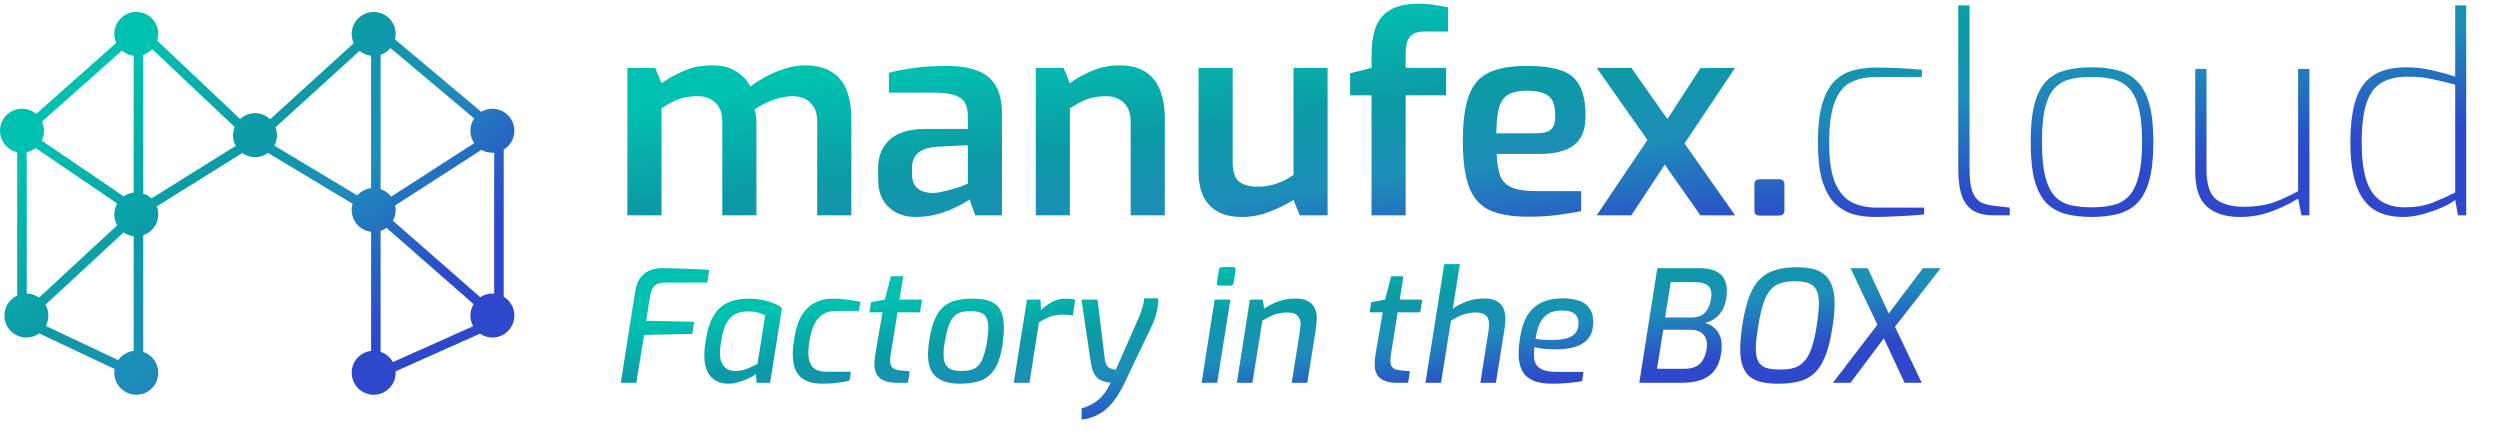
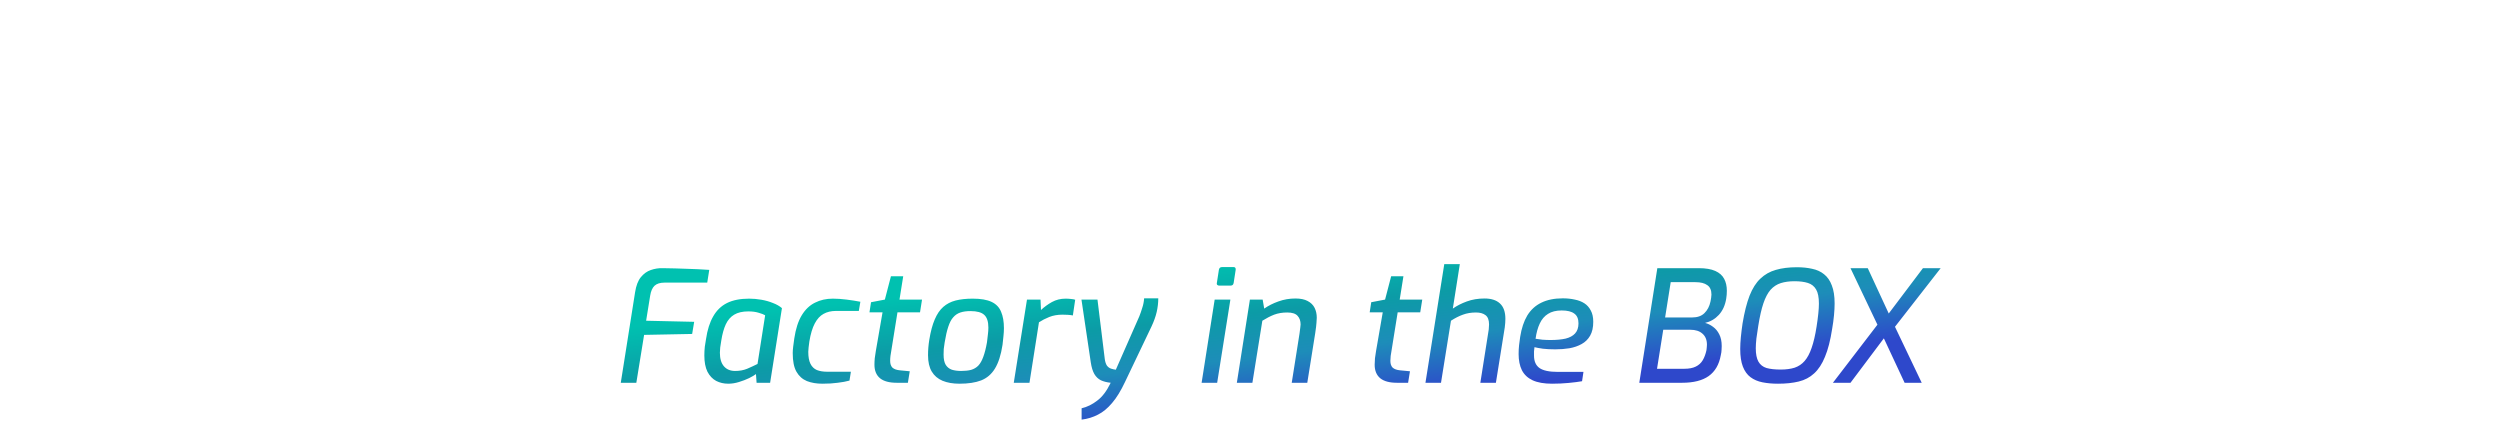
<svg xmlns="http://www.w3.org/2000/svg" width="209" height="36" viewBox="0 0 209 36" fill="none">
-   <path fill-rule="evenodd" clip-rule="evenodd" d="M31.24 1C32.255 1 33.077 1.823 33.077 2.839C33.077 2.995 33.055 3.146 33.019 3.291L40.228 9.347C40.502 9.185 40.821 9.091 41.162 9.091C42.177 9.091 43 9.915 43 10.93C43 11.598 42.643 12.181 42.111 12.504V24.804C42.643 25.126 43 25.709 43 26.377C43 27.393 42.177 28.216 41.162 28.216C40.777 28.216 40.419 28.097 40.124 27.894L33.071 31.046C33.074 31.084 33.077 31.122 33.077 31.161C33.077 32.177 32.255 33 31.24 33C30.225 33 29.402 32.177 29.402 31.161C29.402 30.219 30.11 29.443 31.023 29.335V19.38C30.11 19.272 29.402 18.498 29.402 17.555C29.402 17.374 29.429 17.199 29.477 17.034L22.398 12.784C22.095 13.006 21.722 13.139 21.317 13.139C20.919 13.139 20.553 13.012 20.252 12.797L13.104 17.252C13.185 17.46 13.232 17.684 13.232 17.921C13.232 18.734 12.704 19.423 11.973 19.666V29.416C12.704 29.659 13.232 30.348 13.232 31.161C13.232 32.177 12.409 33 11.394 33C10.379 33 9.557 32.177 9.557 31.161C9.557 31.055 9.567 30.95 9.584 30.849L3.276 27.87C2.974 28.087 2.606 28.216 2.206 28.216C1.191 28.216 0.368 27.393 0.368 26.377C0.369 25.637 0.806 24.999 1.437 24.708V12.724C0.615 12.54 0 11.808 0 10.93C0 9.915 0.823 9.091 1.838 9.091C2.29 9.091 2.703 9.255 3.023 9.526L9.716 3.587C9.614 3.358 9.557 3.105 9.557 2.839C9.557 1.823 10.379 1 11.394 1C12.409 1 13.232 1.823 13.232 2.839C13.232 3.035 13.199 3.224 13.142 3.401L20.075 9.947C20.402 9.646 20.838 9.462 21.317 9.462C21.808 9.462 22.254 9.655 22.584 9.97L29.573 3.612C29.464 3.377 29.402 3.115 29.402 2.839C29.402 1.823 30.225 1 31.24 1ZM32.312 19.046C32.163 19.153 31.998 19.24 31.82 19.299V29.417C32.26 29.564 32.625 29.871 32.846 30.27L39.557 27.272C39.409 27.007 39.325 26.702 39.325 26.377C39.325 26.028 39.423 25.701 39.593 25.423L32.312 19.046ZM3.802 25.469C3.955 25.737 4.044 26.047 4.044 26.377C4.044 26.691 3.965 26.987 3.826 27.245L9.889 30.107C10.182 29.689 10.644 29.398 11.177 29.335V19.745C10.866 19.709 10.58 19.595 10.337 19.423L3.802 25.469ZM2.974 12.373C2.76 12.542 2.509 12.664 2.234 12.725V24.54C2.619 24.545 2.975 24.669 3.268 24.877L9.799 18.833C9.646 18.564 9.557 18.253 9.557 17.921C9.557 17.59 9.644 17.279 9.797 17.011L2.974 12.373ZM33.037 17.171C33.063 17.295 33.077 17.423 33.077 17.555C33.077 17.881 32.992 18.186 32.844 18.451L40.145 24.845C40.437 24.651 40.786 24.538 41.162 24.538C41.214 24.538 41.264 24.542 41.314 24.546V12.761C41.264 12.765 41.214 12.769 41.162 12.769C40.831 12.769 40.521 12.681 40.253 12.528L33.037 17.171ZM12.723 4.105C12.518 4.321 12.263 4.488 11.973 4.584V16.175C12.233 16.262 12.465 16.405 12.659 16.589L19.71 12.194C19.563 11.929 19.479 11.624 19.479 11.3C19.479 11.056 19.528 10.824 19.614 10.611L12.723 4.105ZM32.647 4.02C32.431 4.278 32.146 4.474 31.82 4.583V15.811C32.172 15.929 32.476 16.15 32.697 16.439L39.645 11.969C39.443 11.673 39.325 11.316 39.325 10.93C39.325 10.547 39.441 10.191 39.642 9.897L32.647 4.02ZM3.505 10.164C3.613 10.397 3.675 10.656 3.675 10.93C3.675 11.225 3.604 11.503 3.48 11.75L10.341 16.413C10.584 16.244 10.868 16.131 11.177 16.095V4.663C10.802 4.619 10.464 4.463 10.193 4.228L3.505 10.164ZM23.03 10.643C23.109 10.848 23.155 11.068 23.155 11.3C23.155 11.616 23.075 11.913 22.934 12.173L29.866 16.335C30.158 16.007 30.564 15.784 31.023 15.73V4.663C30.659 4.621 30.327 4.473 30.06 4.249L23.03 10.643Z" fill="url(#paint0_linear_8926_244380)" />
-   <path d="M52.449 18V5.672H54.772L55.301 6.96C55.868 6.561 56.489 6.216 57.164 5.925C57.854 5.618 58.667 5.465 59.602 5.465C60.369 5.465 61.013 5.634 61.534 5.971C62.071 6.293 62.469 6.715 62.73 7.236C63.083 6.96 63.504 6.692 63.995 6.431C64.501 6.155 65.038 5.925 65.605 5.741C66.172 5.557 66.732 5.465 67.284 5.465C68.235 5.465 68.994 5.657 69.561 6.04C70.144 6.408 70.558 6.929 70.803 7.604C71.048 8.263 71.171 9.03 71.171 9.904V18H68.319V10.134C68.319 9.689 68.235 9.314 68.066 9.007C67.897 8.7 67.66 8.463 67.353 8.294C67.062 8.125 66.701 8.041 66.272 8.041C65.72 8.041 65.16 8.148 64.593 8.363C64.041 8.578 63.535 8.838 63.075 9.145C63.136 9.298 63.175 9.467 63.19 9.651C63.221 9.835 63.236 10.019 63.236 10.203V18H60.384V10.134C60.384 9.689 60.3 9.314 60.131 9.007C59.962 8.7 59.725 8.463 59.418 8.294C59.127 8.125 58.766 8.041 58.337 8.041C57.938 8.041 57.563 8.079 57.21 8.156C56.873 8.233 56.551 8.348 56.244 8.501C55.937 8.654 55.623 8.838 55.301 9.053V18H52.449ZM76.542 18.138C75.622 18.138 74.871 17.862 74.288 17.31C73.705 16.758 73.414 15.999 73.414 15.033V13.998C73.414 13.047 73.736 12.273 74.38 11.675C75.039 11.077 76.044 10.778 77.393 10.778H80.912V9.697C80.912 9.268 80.835 8.907 80.682 8.616C80.529 8.325 80.253 8.11 79.854 7.972C79.455 7.819 78.85 7.742 78.037 7.742H74.311V6.086C74.878 5.933 75.545 5.802 76.312 5.695C77.079 5.572 77.991 5.511 79.049 5.511C80.061 5.496 80.92 5.618 81.625 5.879C82.33 6.124 82.859 6.538 83.212 7.121C83.58 7.704 83.764 8.501 83.764 9.513V18H81.533L81.05 16.666C80.943 16.758 80.751 16.881 80.475 17.034C80.199 17.187 79.854 17.356 79.44 17.54C79.026 17.709 78.566 17.854 78.06 17.977C77.569 18.084 77.063 18.138 76.542 18.138ZM77.922 16.137C78.121 16.137 78.344 16.114 78.589 16.068C78.85 16.007 79.11 15.945 79.371 15.884C79.632 15.807 79.869 15.738 80.084 15.677C80.314 15.6 80.498 15.531 80.636 15.47C80.789 15.409 80.881 15.37 80.912 15.355V12.135L78.244 12.273C77.539 12.334 77.025 12.518 76.703 12.825C76.396 13.132 76.243 13.538 76.243 14.044V14.55C76.243 14.933 76.32 15.248 76.473 15.493C76.642 15.723 76.849 15.884 77.094 15.976C77.355 16.068 77.631 16.122 77.922 16.137ZM86.59 18V5.672H88.913L89.442 6.96C89.948 6.577 90.561 6.232 91.282 5.925C92.018 5.618 92.777 5.465 93.559 5.465C94.525 5.465 95.284 5.664 95.836 6.063C96.388 6.446 96.779 6.968 97.009 7.627C97.254 8.286 97.377 9.007 97.377 9.789V18H94.525V10.134C94.525 9.689 94.44 9.314 94.272 9.007C94.103 8.7 93.865 8.463 93.559 8.294C93.267 8.125 92.907 8.041 92.478 8.041C92.079 8.041 91.703 8.079 91.351 8.156C91.013 8.233 90.691 8.348 90.385 8.501C90.078 8.654 89.764 8.838 89.442 9.053V18H86.59ZM103.788 18.138C102.654 18.138 101.772 17.824 101.143 17.195C100.515 16.551 100.2 15.616 100.2 14.389V5.672H103.052V13.561C103.052 14.374 103.236 14.918 103.604 15.194C103.988 15.47 104.501 15.608 105.145 15.608C105.682 15.608 106.203 15.524 106.709 15.355C107.215 15.186 107.691 14.941 108.135 14.619V5.672H110.987V18H108.664L108.135 16.712C107.553 17.08 106.886 17.41 106.134 17.701C105.398 17.992 104.616 18.138 103.788 18.138ZM114.662 18V7.972H112.868V6.132L114.662 5.672V4.637C114.662 3.656 114.785 2.851 115.03 2.222C115.291 1.578 115.705 1.103 116.272 0.796C116.855 0.474 117.622 0.313 118.572 0.313C119.109 0.313 119.584 0.351 119.998 0.428C120.412 0.489 120.765 0.551 121.056 0.612V2.636H119.101C118.687 2.636 118.365 2.705 118.135 2.843C117.905 2.981 117.744 3.188 117.652 3.464C117.56 3.725 117.514 4.07 117.514 4.499V5.672H120.895V7.972H117.514V18H114.662ZM127.721 18.115C126.387 18.115 125.322 17.931 124.524 17.563C123.742 17.195 123.175 16.559 122.822 15.654C122.47 14.734 122.293 13.461 122.293 11.836C122.293 10.18 122.462 8.9 122.799 7.995C123.137 7.075 123.696 6.431 124.478 6.063C125.26 5.695 126.318 5.511 127.652 5.511C128.833 5.511 129.776 5.634 130.481 5.879C131.202 6.109 131.723 6.531 132.045 7.144C132.383 7.742 132.551 8.593 132.551 9.697C132.551 10.479 132.398 11.108 132.091 11.583C131.785 12.043 131.34 12.373 130.757 12.572C130.19 12.771 129.515 12.871 128.733 12.871H125.122C125.153 13.638 125.253 14.251 125.421 14.711C125.605 15.156 125.927 15.478 126.387 15.677C126.863 15.876 127.553 15.976 128.457 15.976H132.183V17.655C131.555 17.778 130.888 17.885 130.182 17.977C129.492 18.069 128.672 18.115 127.721 18.115ZM125.099 11.146H128.457C128.994 11.146 129.385 11.046 129.63 10.847C129.891 10.632 130.021 10.249 130.021 9.697C130.021 9.16 129.945 8.739 129.791 8.432C129.638 8.125 129.385 7.911 129.032 7.788C128.68 7.65 128.22 7.581 127.652 7.581C127.008 7.581 126.502 7.681 126.134 7.88C125.766 8.079 125.498 8.44 125.329 8.961C125.176 9.467 125.099 10.195 125.099 11.146ZM142.155 18L133.484 5.672H136.382L145.053 18H142.155ZM133.484 18L138.222 10.962L139.257 13.63L136.382 18H133.484ZM140.315 12.756L139.119 10.387L142.155 5.695L145.053 5.672L140.315 12.756ZM147.106 18.023C146.815 18.023 146.669 17.885 146.669 17.609V15.424C146.669 15.133 146.815 14.987 147.106 14.987H148.739C149.031 14.987 149.176 15.133 149.176 15.424V17.609C149.176 17.762 149.13 17.87 149.038 17.931C148.962 17.992 148.862 18.023 148.739 18.023H147.106ZM156.736 18.138C156.061 18.138 155.433 18.054 154.85 17.885C154.283 17.701 153.777 17.387 153.332 16.942C152.903 16.482 152.565 15.846 152.32 15.033C152.09 14.205 151.975 13.155 151.975 11.882C151.975 10.609 152.09 9.567 152.32 8.754C152.55 7.941 152.872 7.313 153.286 6.868C153.715 6.408 154.221 6.094 154.804 5.925C155.387 5.741 156.038 5.649 156.759 5.649C157.296 5.649 157.932 5.664 158.668 5.695C159.404 5.726 160.071 5.772 160.669 5.833V6.431H156.897C156.069 6.431 155.356 6.577 154.758 6.868C154.175 7.144 153.723 7.681 153.401 8.478C153.079 9.275 152.918 10.433 152.918 11.951C152.918 13.408 153.087 14.527 153.424 15.309C153.777 16.091 154.244 16.628 154.827 16.919C155.425 17.21 156.115 17.356 156.897 17.356H160.853V17.931C160.516 17.962 160.125 17.992 159.68 18.023C159.251 18.054 158.783 18.077 158.277 18.092C157.786 18.123 157.273 18.138 156.736 18.138ZM166.585 18C165.987 18 165.474 17.885 165.044 17.655C164.615 17.425 164.285 17.034 164.055 16.482C163.825 15.915 163.71 15.117 163.71 14.09V0.451H164.653V14.021C164.653 14.895 164.73 15.554 164.883 15.999C165.052 16.428 165.282 16.727 165.573 16.896C165.88 17.049 166.233 17.149 166.631 17.195L168.011 17.356V18H166.585ZM174.87 18.138C174.057 18.138 173.329 18.054 172.685 17.885C172.056 17.716 171.52 17.41 171.075 16.965C170.646 16.52 170.316 15.884 170.086 15.056C169.871 14.228 169.764 13.17 169.764 11.882C169.764 10.563 169.871 9.498 170.086 8.685C170.316 7.857 170.646 7.221 171.075 6.776C171.52 6.331 172.056 6.032 172.685 5.879C173.329 5.71 174.057 5.626 174.87 5.626C175.683 5.626 176.411 5.71 177.055 5.879C177.699 6.048 178.236 6.354 178.665 6.799C179.11 7.228 179.447 7.857 179.677 8.685C179.907 9.498 180.022 10.563 180.022 11.882C180.022 13.185 179.907 14.251 179.677 15.079C179.447 15.907 179.11 16.543 178.665 16.988C178.236 17.417 177.699 17.716 177.055 17.885C176.411 18.054 175.683 18.138 174.87 18.138ZM174.87 17.333C175.529 17.333 176.12 17.272 176.641 17.149C177.162 17.026 177.599 16.781 177.952 16.413C178.32 16.03 178.596 15.478 178.78 14.757C178.979 14.021 179.079 13.055 179.079 11.859C179.079 10.648 178.979 9.682 178.78 8.961C178.596 8.24 178.32 7.704 177.952 7.351C177.599 6.983 177.162 6.738 176.641 6.615C176.12 6.492 175.529 6.431 174.87 6.431C174.211 6.431 173.62 6.492 173.099 6.615C172.578 6.738 172.141 6.983 171.788 7.351C171.435 7.704 171.167 8.24 170.983 8.961C170.799 9.682 170.707 10.648 170.707 11.859C170.707 13.055 170.799 14.021 170.983 14.757C171.167 15.478 171.435 16.03 171.788 16.413C172.141 16.781 172.578 17.026 173.099 17.149C173.62 17.272 174.211 17.333 174.87 17.333ZM187.27 18.138C186.074 18.138 185.146 17.847 184.487 17.264C183.843 16.681 183.521 15.708 183.521 14.343V5.764H184.464V14.205C184.464 15.416 184.732 16.237 185.269 16.666C185.821 17.08 186.603 17.287 187.615 17.287C188.489 17.287 189.263 17.18 189.938 16.965C190.628 16.735 191.356 16.405 192.123 15.976V5.764H193.066V18H192.399L192.123 16.597C191.479 17.011 190.735 17.371 189.892 17.678C189.064 17.985 188.19 18.138 187.27 18.138ZM200.909 18.138C199.881 18.138 199.038 17.916 198.379 17.471C197.735 17.011 197.259 16.321 196.953 15.401C196.646 14.481 196.493 13.331 196.493 11.951C196.493 10.433 196.646 9.214 196.953 8.294C197.275 7.359 197.773 6.684 198.448 6.27C199.138 5.841 200.035 5.626 201.139 5.626C201.89 5.626 202.626 5.71 203.347 5.879C204.083 6.048 204.719 6.224 205.256 6.408V0.451H206.176V18H205.486L205.256 16.712C205.041 16.896 204.681 17.103 204.175 17.333C203.684 17.548 203.14 17.739 202.542 17.908C201.959 18.061 201.415 18.138 200.909 18.138ZM201.07 17.333C201.913 17.333 202.68 17.203 203.37 16.942C204.06 16.666 204.688 16.382 205.256 16.091V7.075C204.566 6.891 203.922 6.738 203.324 6.615C202.741 6.477 202.066 6.408 201.3 6.408C200.38 6.408 199.636 6.584 199.069 6.937C198.501 7.274 198.087 7.849 197.827 8.662C197.566 9.459 197.436 10.548 197.436 11.928C197.436 13.17 197.558 14.19 197.804 14.987C198.049 15.784 198.44 16.375 198.977 16.758C199.513 17.141 200.211 17.333 201.07 17.333Z" fill="url(#paint1_linear_8926_244380)" />
  <path d="M51.897 32L53.093 24.434C53.18 23.879 53.34 23.459 53.574 23.173C53.817 22.878 54.094 22.679 54.406 22.575C54.727 22.462 55.056 22.41 55.394 22.419C56.096 22.428 56.763 22.445 57.396 22.471C58.037 22.488 58.67 22.519 59.294 22.562L59.125 23.628H55.537C55.182 23.628 54.909 23.715 54.718 23.888C54.536 24.061 54.415 24.339 54.354 24.72L54.016 26.813L58.033 26.904L57.864 27.918L53.847 27.996L53.197 32H51.897ZM60.885 32.078C60.512 32.078 60.174 32 59.871 31.844C59.567 31.679 59.325 31.424 59.143 31.077C58.969 30.722 58.883 30.267 58.883 29.712C58.883 29.478 58.896 29.235 58.922 28.984C58.956 28.733 58.991 28.516 59.026 28.334C59.138 27.571 59.338 26.943 59.624 26.449C59.91 25.946 60.295 25.574 60.781 25.331C61.275 25.088 61.89 24.967 62.627 24.967C62.965 24.967 63.307 24.997 63.654 25.058C64 25.119 64.321 25.21 64.616 25.331C64.919 25.444 65.17 25.587 65.37 25.76L64.382 32H63.251L63.199 31.272C63.077 31.367 62.887 31.48 62.627 31.61C62.375 31.731 62.094 31.84 61.782 31.935C61.478 32.03 61.179 32.078 60.885 32.078ZM61.457 31.012C61.829 31.012 62.163 30.951 62.458 30.83C62.761 30.7 63.051 30.566 63.329 30.427L63.966 26.358C63.853 26.289 63.675 26.219 63.433 26.15C63.19 26.072 62.9 26.033 62.562 26.033C62.076 26.033 61.682 26.124 61.379 26.306C61.084 26.479 60.85 26.748 60.677 27.112C60.512 27.467 60.386 27.918 60.3 28.464C60.265 28.681 60.235 28.876 60.209 29.049C60.191 29.222 60.183 29.37 60.183 29.491C60.183 29.985 60.295 30.362 60.521 30.622C60.746 30.882 61.058 31.012 61.457 31.012ZM68.755 32.078C68.261 32.078 67.828 32.004 67.455 31.857C67.082 31.701 66.792 31.441 66.584 31.077C66.376 30.713 66.272 30.193 66.272 29.517C66.272 29.361 66.285 29.179 66.311 28.971C66.337 28.754 66.367 28.529 66.402 28.295C66.523 27.489 66.731 26.843 67.026 26.358C67.321 25.873 67.689 25.522 68.131 25.305C68.573 25.08 69.071 24.967 69.626 24.967C69.973 24.967 70.354 24.993 70.77 25.045C71.186 25.097 71.572 25.158 71.927 25.227L71.797 25.994H69.886C69.487 25.994 69.141 26.076 68.846 26.241C68.56 26.397 68.317 26.661 68.118 27.034C67.919 27.407 67.767 27.909 67.663 28.542C67.637 28.733 67.615 28.902 67.598 29.049C67.581 29.188 67.572 29.309 67.572 29.413C67.572 29.838 67.633 30.171 67.754 30.414C67.875 30.657 68.053 30.83 68.287 30.934C68.521 31.029 68.811 31.077 69.158 31.077H71.134L71.017 31.818C70.731 31.896 70.402 31.957 70.029 32C69.665 32.052 69.24 32.078 68.755 32.078ZM74.963 32C74.347 32 73.884 31.874 73.572 31.623C73.26 31.363 73.104 30.986 73.104 30.492C73.104 30.319 73.112 30.137 73.13 29.946C73.156 29.755 73.186 29.552 73.221 29.335L73.78 26.111H72.688L72.818 25.266L73.975 25.045L74.482 23.095H75.509L75.197 25.045H77.082L76.913 26.111H75.028L74.508 29.348C74.49 29.461 74.469 29.595 74.443 29.751C74.425 29.898 74.417 30.037 74.417 30.167C74.417 30.418 74.482 30.609 74.612 30.739C74.75 30.86 74.958 30.934 75.236 30.96L76.055 31.038L75.899 32H74.963ZM80.21 32.078C79.664 32.078 79.191 31.996 78.793 31.831C78.403 31.666 78.104 31.411 77.896 31.064C77.688 30.717 77.584 30.262 77.584 29.699C77.584 29.474 77.592 29.257 77.61 29.049C77.627 28.841 77.653 28.629 77.688 28.412C77.8 27.719 77.952 27.151 78.143 26.709C78.333 26.258 78.572 25.907 78.858 25.656C79.144 25.405 79.486 25.227 79.885 25.123C80.292 25.019 80.773 24.967 81.328 24.967C81.995 24.967 82.519 25.058 82.901 25.24C83.282 25.422 83.546 25.699 83.694 26.072C83.85 26.436 83.928 26.891 83.928 27.437C83.928 27.645 83.915 27.866 83.889 28.1C83.871 28.334 83.845 28.577 83.811 28.828C83.681 29.677 83.468 30.34 83.174 30.817C82.888 31.285 82.502 31.614 82.017 31.805C81.54 31.987 80.938 32.078 80.21 32.078ZM80.353 31.012C80.673 31.012 80.951 30.982 81.185 30.921C81.419 30.852 81.618 30.735 81.783 30.57C81.947 30.397 82.086 30.154 82.199 29.842C82.32 29.521 82.424 29.114 82.511 28.62C82.545 28.377 82.571 28.156 82.589 27.957C82.615 27.749 82.628 27.558 82.628 27.385C82.628 26.882 82.511 26.527 82.277 26.319C82.051 26.111 81.67 26.007 81.133 26.007C80.803 26.007 80.522 26.046 80.288 26.124C80.054 26.202 79.854 26.336 79.69 26.527C79.525 26.709 79.386 26.973 79.274 27.32C79.161 27.658 79.061 28.091 78.975 28.62C78.94 28.819 78.914 29.006 78.897 29.179C78.888 29.344 78.884 29.5 78.884 29.647C78.884 30.02 78.944 30.306 79.066 30.505C79.187 30.696 79.356 30.83 79.573 30.908C79.798 30.977 80.058 31.012 80.353 31.012ZM84.751 32L85.856 25.045H86.987L87.026 25.916C87.295 25.665 87.598 25.444 87.936 25.253C88.283 25.062 88.664 24.967 89.08 24.967C89.245 24.967 89.392 24.976 89.522 24.993C89.661 25.002 89.782 25.023 89.886 25.058L89.691 26.371C89.561 26.345 89.422 26.328 89.275 26.319C89.128 26.31 88.976 26.306 88.82 26.306C88.413 26.306 88.044 26.371 87.715 26.501C87.394 26.631 87.108 26.778 86.857 26.943L86.064 32H84.751ZM90.423 35.081V34.132C90.874 34.028 91.307 33.816 91.723 33.495C92.148 33.183 92.525 32.685 92.854 32C92.533 31.965 92.26 31.896 92.035 31.792C91.81 31.679 91.628 31.506 91.489 31.272C91.35 31.029 91.251 30.704 91.19 30.297L90.41 25.045H91.749L92.36 30.024C92.395 30.258 92.455 30.44 92.542 30.57C92.637 30.691 92.75 30.774 92.88 30.817C93.01 30.86 93.144 30.891 93.283 30.908L95.246 26.449C95.333 26.232 95.415 25.994 95.493 25.734C95.58 25.474 95.632 25.21 95.649 24.941H96.832C96.832 25.305 96.789 25.682 96.702 26.072C96.615 26.453 96.468 26.865 96.26 27.307L94.05 31.935C93.703 32.672 93.344 33.257 92.971 33.69C92.598 34.132 92.204 34.457 91.788 34.665C91.372 34.882 90.917 35.02 90.423 35.081ZM101.911 23.875C101.85 23.875 101.798 23.853 101.755 23.81C101.72 23.767 101.712 23.715 101.729 23.654L101.898 22.562C101.924 22.406 102.011 22.328 102.158 22.328H103.133C103.202 22.328 103.25 22.35 103.276 22.393C103.302 22.436 103.311 22.493 103.302 22.562L103.133 23.654C103.107 23.801 103.025 23.875 102.886 23.875H101.911ZM100.455 32L101.547 25.045H102.86L101.755 32H100.455ZM103.4 32L104.492 25.045H105.558L105.688 25.799C106.035 25.556 106.429 25.357 106.871 25.201C107.322 25.036 107.799 24.954 108.301 24.954C108.717 24.954 109.055 25.023 109.315 25.162C109.584 25.301 109.779 25.491 109.9 25.734C110.022 25.977 110.082 26.254 110.082 26.566C110.082 26.687 110.074 26.83 110.056 26.995C110.048 27.16 110.013 27.446 109.952 27.853L109.289 32H107.989L108.639 27.892C108.674 27.649 108.696 27.48 108.704 27.385C108.722 27.281 108.73 27.194 108.73 27.125C108.73 26.83 108.648 26.592 108.483 26.41C108.319 26.219 108.028 26.124 107.612 26.124C107.205 26.124 106.841 26.185 106.52 26.306C106.208 26.427 105.879 26.596 105.532 26.813L104.7 32H103.4ZM116.781 32C116.166 32 115.702 31.874 115.39 31.623C115.078 31.363 114.922 30.986 114.922 30.492C114.922 30.319 114.931 30.137 114.948 29.946C114.974 29.755 115.004 29.552 115.039 29.335L115.598 26.111H114.506L114.636 25.266L115.793 25.045L116.3 23.095H117.327L117.015 25.045H118.9L118.731 26.111H116.846L116.326 29.348C116.309 29.461 116.287 29.595 116.261 29.751C116.244 29.898 116.235 30.037 116.235 30.167C116.235 30.418 116.3 30.609 116.43 30.739C116.569 30.86 116.777 30.934 117.054 30.96L117.873 31.038L117.717 32H116.781ZM119.168 32L120.741 22.081H122.041L121.456 25.799C121.785 25.565 122.175 25.366 122.626 25.201C123.077 25.036 123.571 24.954 124.108 24.954C124.671 24.954 125.1 25.093 125.395 25.37C125.698 25.647 125.85 26.076 125.85 26.657C125.85 26.865 125.833 27.103 125.798 27.372L125.057 32H123.757L124.459 27.541C124.468 27.463 124.472 27.394 124.472 27.333C124.481 27.264 124.485 27.194 124.485 27.125C124.485 26.752 124.385 26.492 124.186 26.345C123.995 26.198 123.731 26.124 123.393 26.124C122.986 26.124 122.622 26.185 122.301 26.306C121.98 26.419 121.647 26.588 121.3 26.813L120.468 32H119.168ZM129.751 32.078C129.084 32.078 128.542 31.983 128.126 31.792C127.719 31.601 127.42 31.32 127.229 30.947C127.047 30.574 126.956 30.124 126.956 29.595C126.956 29.335 126.969 29.088 126.995 28.854C127.021 28.62 127.051 28.39 127.086 28.165C127.199 27.446 127.398 26.848 127.684 26.371C127.979 25.894 128.369 25.539 128.854 25.305C129.348 25.062 129.946 24.941 130.648 24.941C131.012 24.941 131.346 24.976 131.649 25.045C131.961 25.106 132.23 25.21 132.455 25.357C132.68 25.504 132.858 25.704 132.988 25.955C133.127 26.206 133.196 26.523 133.196 26.904C133.196 27.372 133.109 27.758 132.936 28.061C132.763 28.364 132.524 28.598 132.221 28.763C131.926 28.928 131.588 29.045 131.207 29.114C130.826 29.175 130.431 29.205 130.024 29.205C129.643 29.205 129.296 29.188 128.984 29.153C128.681 29.11 128.447 29.066 128.282 29.023C128.265 29.136 128.252 29.253 128.243 29.374C128.243 29.495 128.243 29.612 128.243 29.725C128.243 30.202 128.395 30.548 128.698 30.765C129.01 30.982 129.521 31.09 130.232 31.09H132.377L132.26 31.87C131.965 31.922 131.593 31.97 131.142 32.013C130.7 32.056 130.236 32.078 129.751 32.078ZM129.621 28.425C130.115 28.425 130.535 28.386 130.882 28.308C131.229 28.221 131.493 28.078 131.675 27.879C131.866 27.671 131.961 27.389 131.961 27.034C131.961 26.653 131.844 26.38 131.61 26.215C131.385 26.042 131.034 25.955 130.557 25.955C130.089 25.955 129.708 26.05 129.413 26.241C129.118 26.423 128.889 26.692 128.724 27.047C128.559 27.394 128.442 27.818 128.373 28.321C128.538 28.347 128.728 28.373 128.945 28.399C129.17 28.416 129.396 28.425 129.621 28.425ZM137.045 32L138.553 22.419H142.011C142.591 22.419 143.055 22.497 143.402 22.653C143.748 22.809 143.995 23.03 144.143 23.316C144.29 23.593 144.364 23.923 144.364 24.304C144.364 24.417 144.359 24.529 144.351 24.642C144.342 24.746 144.329 24.854 144.312 24.967C144.225 25.513 144.021 25.964 143.701 26.319C143.38 26.666 142.994 26.891 142.544 26.995C142.778 27.056 142.999 27.164 143.207 27.32C143.423 27.476 143.597 27.684 143.727 27.944C143.865 28.204 143.935 28.533 143.935 28.932C143.935 29.019 143.93 29.123 143.922 29.244C143.922 29.365 143.9 29.517 143.857 29.699C143.718 30.479 143.38 31.06 142.843 31.441C142.314 31.814 141.573 32 140.62 32H137.045ZM138.527 30.83H140.802C141.2 30.83 141.521 30.769 141.764 30.648C142.015 30.527 142.21 30.349 142.349 30.115C142.487 29.881 142.591 29.599 142.661 29.27C142.678 29.183 142.687 29.101 142.687 29.023C142.695 28.945 142.7 28.876 142.7 28.815C142.7 28.416 142.574 28.109 142.323 27.892C142.08 27.675 141.742 27.567 141.309 27.567H139.047L138.527 30.83ZM139.203 26.54H141.452C141.902 26.54 142.249 26.419 142.492 26.176C142.743 25.933 142.912 25.608 142.999 25.201C143.025 25.088 143.042 24.989 143.051 24.902C143.068 24.807 143.077 24.716 143.077 24.629C143.077 24.256 142.96 23.992 142.726 23.836C142.5 23.671 142.171 23.589 141.738 23.589H139.671L139.203 26.54ZM148.642 32.078C148.166 32.078 147.732 32.039 147.342 31.961C146.952 31.883 146.619 31.74 146.341 31.532C146.064 31.324 145.852 31.029 145.704 30.648C145.557 30.267 145.483 29.777 145.483 29.179C145.483 28.876 145.501 28.546 145.535 28.191C145.57 27.827 145.618 27.441 145.678 27.034C145.834 26.098 146.029 25.327 146.263 24.72C146.506 24.105 146.809 23.628 147.173 23.29C147.537 22.943 147.966 22.701 148.46 22.562C148.963 22.415 149.548 22.341 150.215 22.341C150.683 22.341 151.108 22.384 151.489 22.471C151.879 22.549 152.213 22.701 152.49 22.926C152.776 23.151 152.993 23.463 153.14 23.862C153.296 24.252 153.374 24.755 153.374 25.37C153.374 25.656 153.357 25.985 153.322 26.358C153.288 26.722 153.236 27.103 153.166 27.502C153.019 28.455 152.82 29.231 152.568 29.829C152.326 30.427 152.022 30.891 151.658 31.22C151.303 31.549 150.874 31.775 150.371 31.896C149.877 32.017 149.301 32.078 148.642 32.078ZM148.863 30.895C149.314 30.895 149.704 30.843 150.033 30.739C150.363 30.626 150.64 30.44 150.865 30.18C151.099 29.911 151.294 29.547 151.45 29.088C151.615 28.62 151.754 28.026 151.866 27.307C151.927 26.917 151.975 26.557 152.009 26.228C152.044 25.899 152.061 25.617 152.061 25.383C152.061 24.854 151.983 24.46 151.827 24.2C151.671 23.931 151.442 23.749 151.138 23.654C150.835 23.559 150.462 23.511 150.02 23.511C149.587 23.511 149.206 23.563 148.876 23.667C148.547 23.771 148.261 23.957 148.018 24.226C147.784 24.495 147.585 24.872 147.42 25.357C147.256 25.842 147.113 26.471 146.991 27.242C146.931 27.615 146.879 27.966 146.835 28.295C146.801 28.616 146.783 28.889 146.783 29.114C146.783 29.599 146.857 29.972 147.004 30.232C147.152 30.492 147.377 30.67 147.68 30.765C147.992 30.852 148.387 30.895 148.863 30.895ZM159.225 32L157.21 27.684L154.701 22.419H156.144L158.185 26.826L160.655 32H159.225ZM153.232 32L157.158 26.878L157.678 28.035L154.701 32H153.232ZM158.185 27.619L157.678 26.501L160.759 22.419H162.241L158.185 27.619Z" fill="url(#paint2_linear_8926_244380)" />
  <defs>
    <linearGradient id="paint0_linear_8926_244380" x1="-1.68787e-07" y1="4.513" x2="32.367" y2="39.363" gradientUnits="userSpaceOnUse">
      <stop offset="0.169" stop-color="#00C1B0" />
      <stop offset="0.399" stop-color="#0C9BA6" />
      <stop offset="0.582" stop-color="#1D8DB9" />
      <stop offset="0.812" stop-color="#2E48CB" />
    </linearGradient>
    <linearGradient id="paint1_linear_8926_244380" x1="51" y1="2.976" x2="56.088" y2="38.765" gradientUnits="userSpaceOnUse">
      <stop offset="0.169" stop-color="#00C1B0" />
      <stop offset="0.399" stop-color="#0C9BA6" />
      <stop offset="0.582" stop-color="#1D8DB9" />
      <stop offset="0.812" stop-color="#2E48CB" />
    </linearGradient>
    <linearGradient id="paint2_linear_8926_244380" x1="51" y1="24.098" x2="53.252" y2="44.129" gradientUnits="userSpaceOnUse">
      <stop offset="0.169" stop-color="#00C1B0" />
      <stop offset="0.399" stop-color="#0C9BA6" />
      <stop offset="0.582" stop-color="#1D8DB9" />
      <stop offset="0.812" stop-color="#2E48CB" />
    </linearGradient>
  </defs>
</svg>